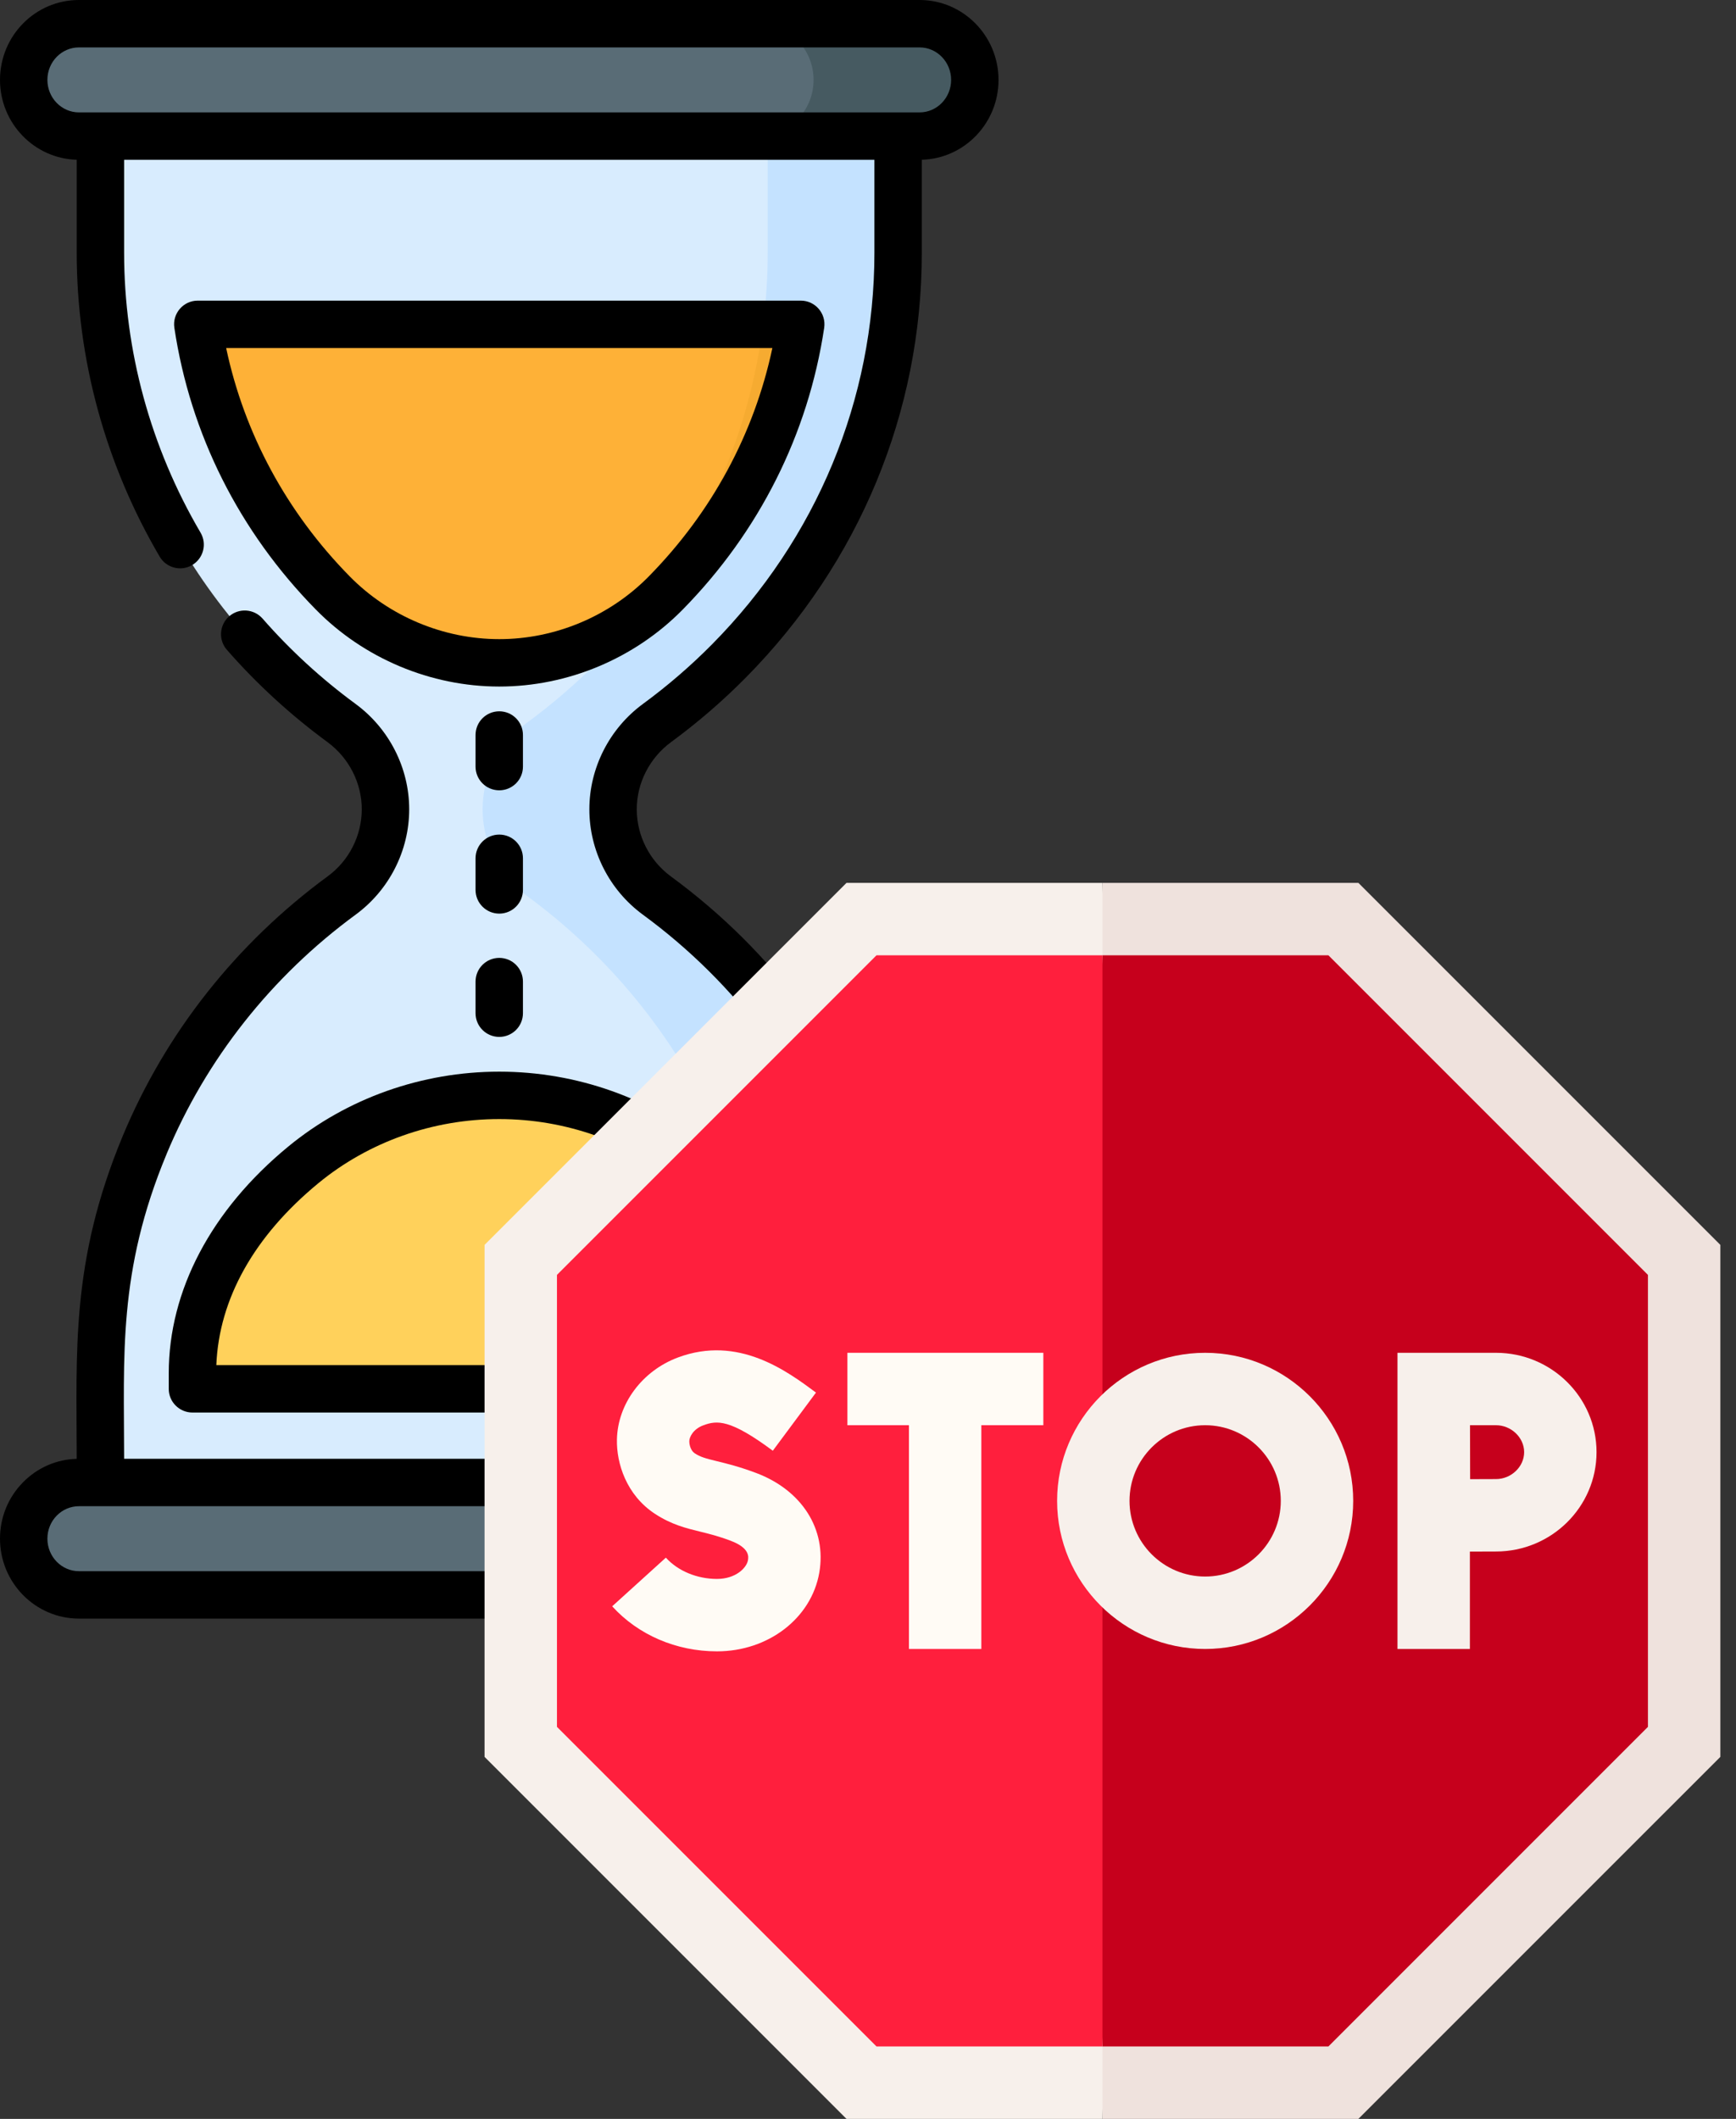
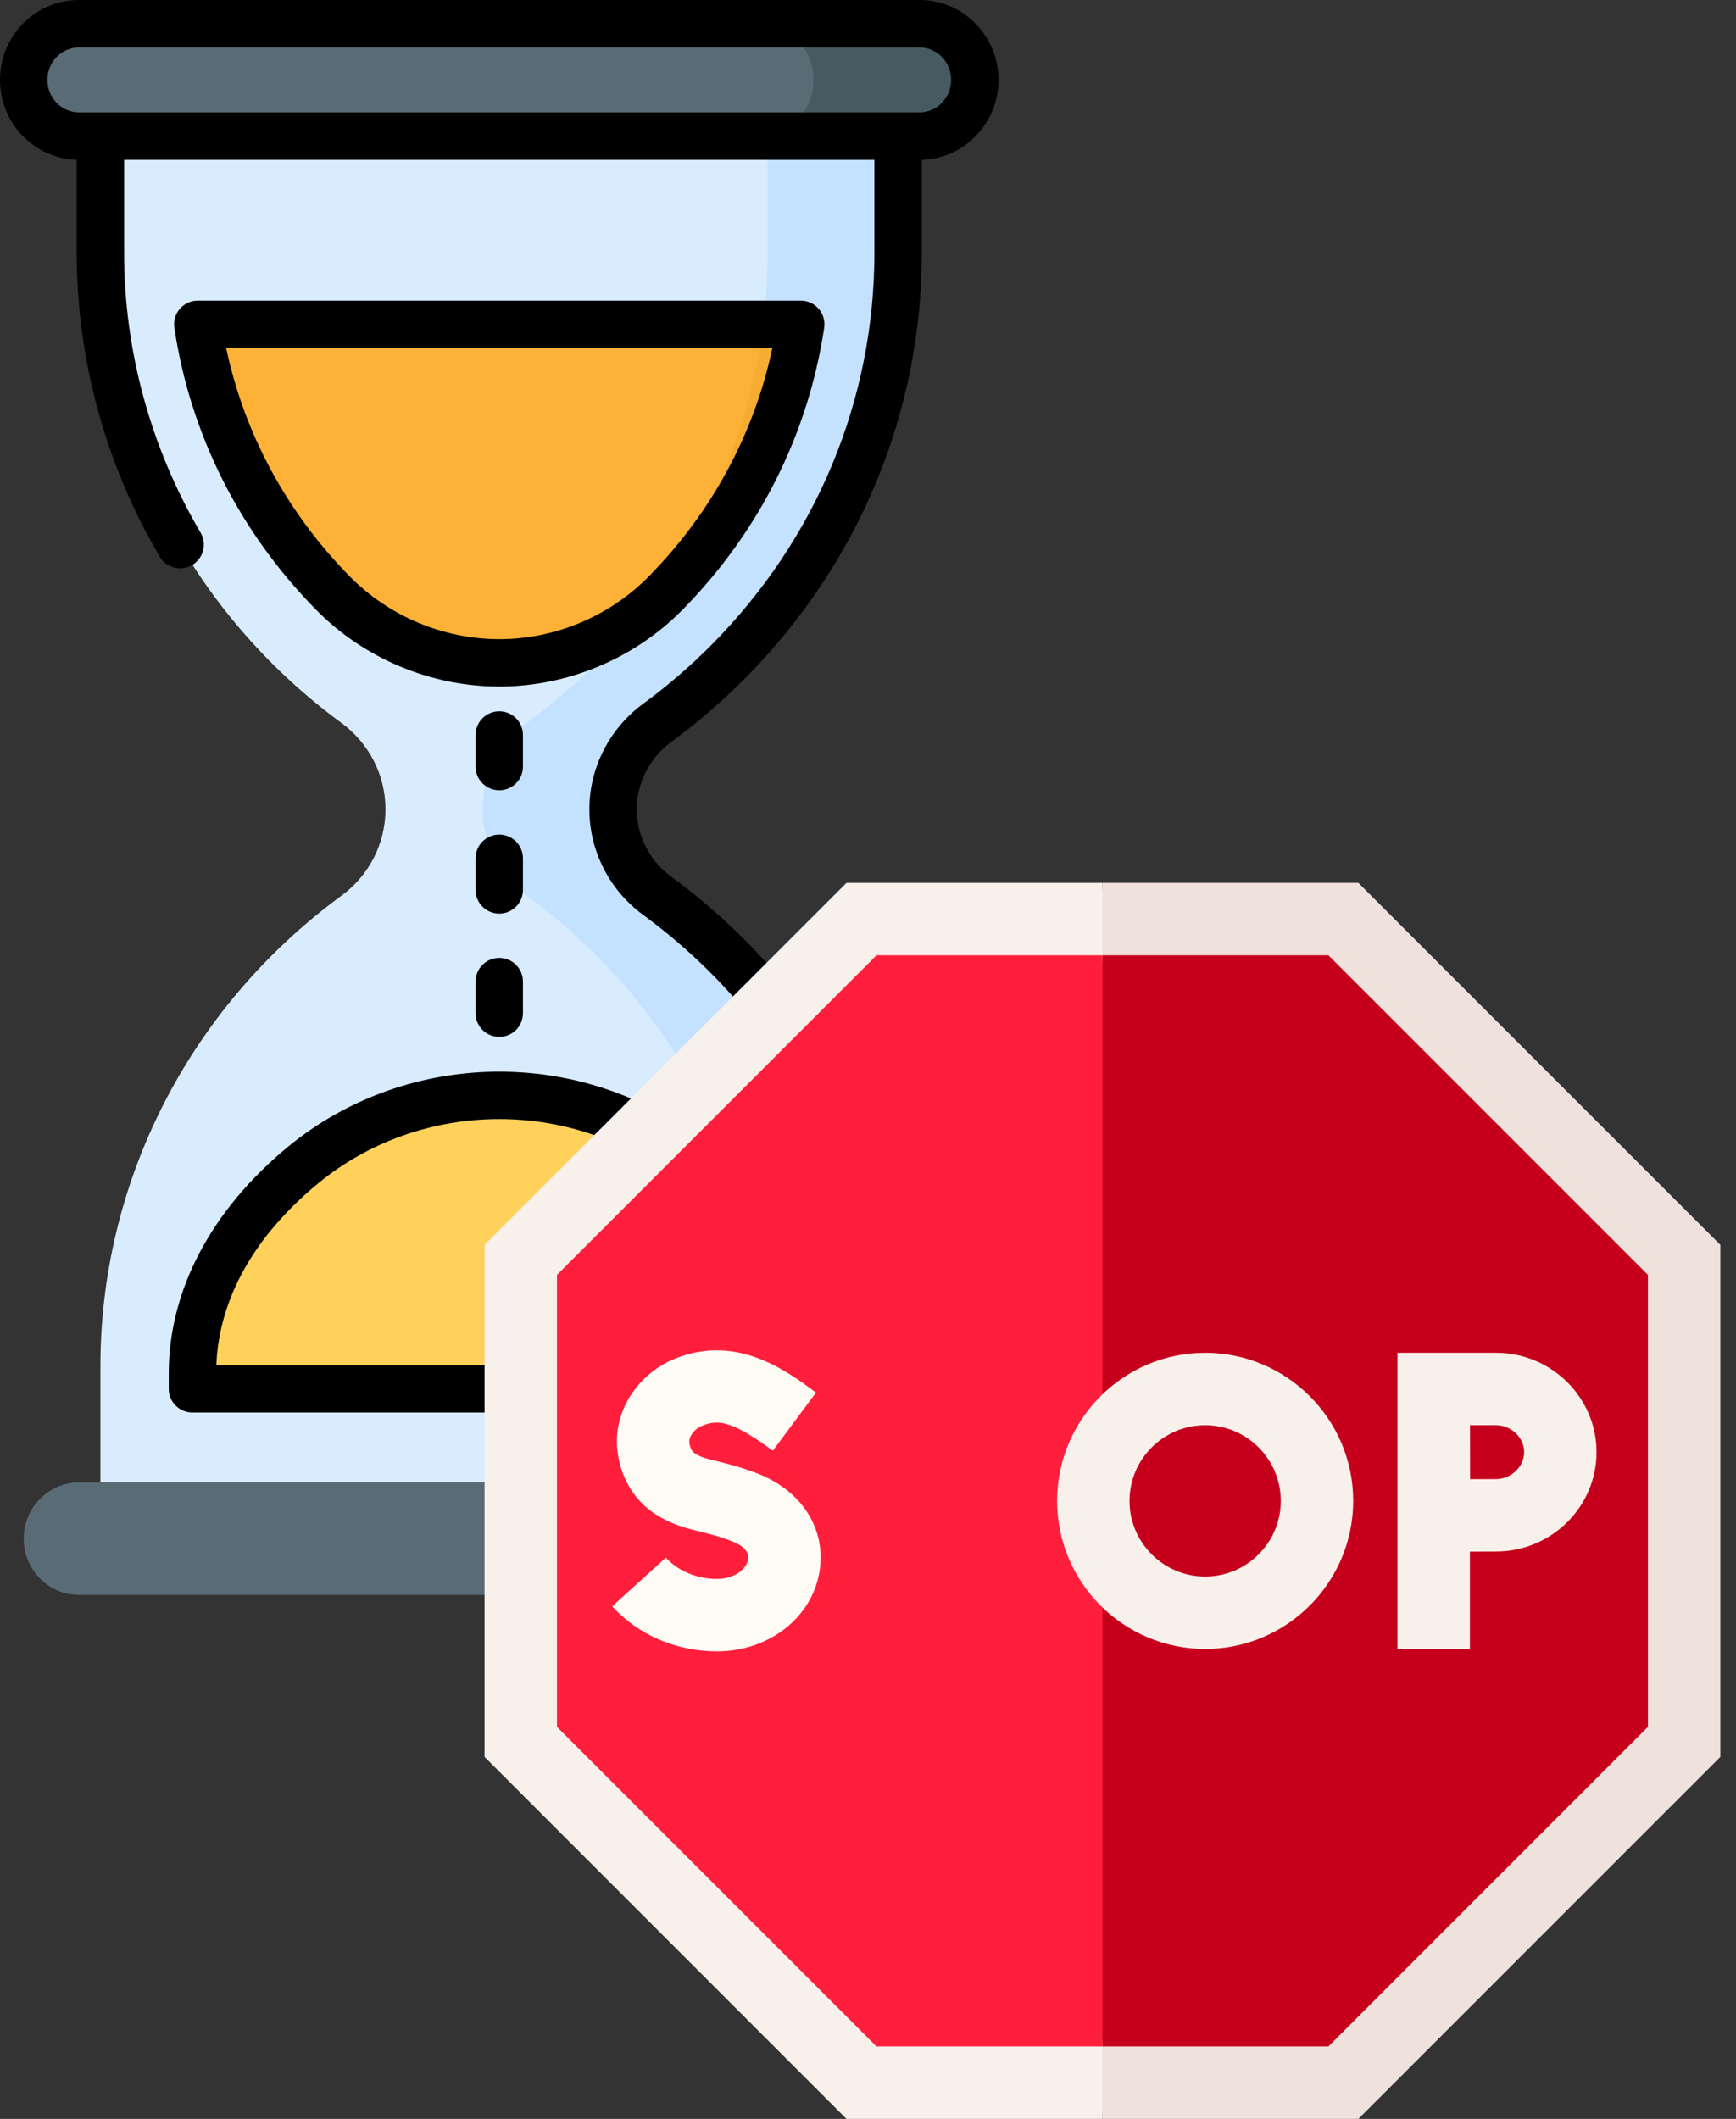
<svg xmlns="http://www.w3.org/2000/svg" width="59" height="72" viewBox="0 0 59 72" fill="none">
  <rect x="0" y="0" width="59" height="72" fill="#333333" stroke="none" />
  <path d="M30.524 8.585V4.625L3.413 4.625V8.585C3.413 14.839 6.424 20.764 11.607 24.568C12.542 25.255 13.101 26.34 13.101 27.501C13.101 28.659 12.546 29.744 11.612 30.43C6.318 34.313 3.413 40.289 3.413 46.415V50.375L30.524 50.375V46.415C30.524 40.299 27.626 34.319 22.324 30.429C21.39 29.744 20.836 28.659 20.836 27.501V27.501C20.836 26.34 21.395 25.255 22.33 24.568C27.501 20.772 30.524 14.853 30.524 8.585Z" fill="#D8ECFE" />
  <path d="M22.331 24.568C27.502 20.772 30.524 14.853 30.524 8.585V4.625L3.413 4.625L26.091 4.625V8.585C26.091 14.853 23.068 20.772 17.897 24.568C16.961 25.254 16.402 26.34 16.402 27.501V27.501C16.402 28.659 16.957 29.744 17.891 30.429C23.193 34.319 26.09 40.298 26.09 46.415V50.375H30.524V46.415C30.524 40.299 27.627 34.319 22.324 30.429C21.391 29.744 20.836 28.659 20.836 27.501V27.501C20.836 26.34 21.395 25.254 22.331 24.568Z" fill="#C4E2FF" />
  <path d="M6.541 47.192V46.666C6.541 44.047 7.895 41.569 10.309 39.582C12.189 38.035 14.55 37.22 16.968 37.22C19.387 37.22 21.747 38.035 23.628 39.582C26.041 41.569 27.396 44.047 27.396 46.666V47.192H6.541Z" fill="#FFD15B" />
  <path d="M2.683 4.625H31.254C32.29 4.625 33.131 3.77 33.131 2.715C33.131 1.661 32.29 0.806 31.254 0.806H2.683C1.646 0.806 0.806 1.661 0.806 2.715C0.806 3.77 1.646 4.625 2.683 4.625Z" fill="#596C76" />
  <path d="M2.683 54.194H31.254C32.29 54.194 33.131 53.339 33.131 52.285C33.131 51.23 32.29 50.375 31.254 50.375H2.683C1.646 50.375 0.806 51.23 0.806 52.285C0.806 53.339 1.646 54.194 2.683 54.194Z" fill="#596C76" />
  <path d="M6.722 11.02C7.239 14.463 8.844 17.64 11.308 20.148C12.808 21.674 14.847 22.523 16.968 22.523C19.089 22.523 21.129 21.674 22.628 20.148C25.093 17.64 26.697 14.463 27.214 11.02H6.722V11.02Z" fill="#FEB137" />
  <path d="M31.254 0.806H25.773C26.81 0.806 27.65 1.661 27.65 2.715C27.65 3.77 26.81 4.625 25.773 4.625H31.254C32.291 4.625 33.131 3.77 33.131 2.715C33.131 1.661 32.291 0.806 31.254 0.806Z" fill="#465A61" />
  <path d="M31.254 50.375H25.773C26.81 50.375 27.65 51.23 27.65 52.285C27.65 53.339 26.81 54.194 25.773 54.194H31.254C32.291 54.194 33.131 53.339 33.131 52.285C33.131 51.23 32.291 50.375 31.254 50.375Z" fill="#465A61" />
  <path d="M25.431 41.401C25.866 43.034 26.09 44.719 26.09 46.415V47.193H27.395V46.666C27.395 44.797 26.704 42.999 25.431 41.401Z" fill="#FFC344" />
  <path d="M25.936 11.02C25.476 14.67 23.99 18.114 21.662 20.983C22.003 20.733 22.327 20.455 22.628 20.148C25.093 17.64 26.697 14.464 27.214 11.02H25.936Z" fill="#F6AB31" />
  <path d="M5.735 46.666V47.193C5.735 47.638 6.096 47.998 6.541 47.998H27.395C27.84 47.998 28.201 47.638 28.201 47.193V46.666C28.201 43.853 26.758 41.116 24.139 38.96C22.144 37.319 19.597 36.415 16.968 36.415C14.338 36.415 11.791 37.319 9.797 38.96C7.177 41.116 5.735 43.852 5.735 46.666ZM10.821 40.204C12.528 38.8 14.711 38.026 16.968 38.026C19.225 38.026 21.408 38.8 23.115 40.205C25.298 42.001 26.493 44.133 26.584 46.387H7.352C7.443 44.133 8.638 42.001 10.821 40.204Z" fill="black" />
  <path d="M2.607 5.429V8.585C2.607 12.201 3.582 15.773 5.427 18.915C5.652 19.299 6.146 19.427 6.529 19.202C6.913 18.977 7.042 18.483 6.816 18.099C5.117 15.205 4.218 11.915 4.218 8.585V5.431L29.718 5.431V8.585C29.718 13.571 27.758 18.298 24.198 21.896C24.198 21.896 24.198 21.896 24.198 21.896C23.476 22.626 22.687 23.306 21.853 23.918C20.711 24.756 20.03 26.096 20.03 27.501C20.03 28.906 20.709 30.244 21.847 31.079C25.059 33.435 27.428 36.635 28.699 40.334C28.814 40.668 29.127 40.878 29.461 40.878C29.548 40.878 29.636 40.864 29.723 40.834C30.144 40.69 30.368 40.231 30.223 39.81C28.845 35.8 26.278 32.331 22.8 29.78C22.074 29.247 21.641 28.395 21.641 27.501C21.641 26.607 22.077 25.753 22.807 25.217C23.708 24.555 24.562 23.819 25.343 23.029C25.343 23.029 25.343 23.029 25.343 23.029C29.203 19.128 31.329 13.998 31.329 8.585V5.429C32.774 5.388 33.936 4.187 33.936 2.715C33.936 1.218 32.733 0 31.254 0H2.683C1.198 0 -0 1.217 2.88982e-08 2.716C0 4.187 1.163 5.388 2.607 5.429ZM2.683 1.611H31.254C31.845 1.611 32.325 2.107 32.325 2.715C32.325 3.324 31.845 3.819 31.254 3.819H2.683C2.092 3.819 1.611 3.324 1.611 2.715C1.611 2.096 2.1 1.611 2.683 1.611Z" fill="black" />
-   <path d="M31.329 49.571C31.329 46.251 31.375 45.337 31.134 43.611C31.072 43.17 30.666 42.864 30.224 42.925C29.784 42.986 29.476 43.394 29.538 43.834C29.759 45.413 29.718 46.193 29.718 49.569H16.968L4.218 49.569C4.218 46.078 3.999 43.213 5.66 39.219C5.66 39.218 5.66 39.218 5.66 39.217C7.001 35.994 9.224 33.18 12.088 31.079C13.227 30.244 13.907 28.906 13.907 27.5C13.907 26.095 13.225 24.756 12.083 23.918C10.925 23.068 9.862 22.093 8.924 21.02C8.631 20.686 8.122 20.651 7.787 20.944C7.452 21.237 7.418 21.746 7.711 22.081C8.726 23.242 9.877 24.297 11.13 25.217C11.86 25.753 12.295 26.606 12.295 27.5C12.295 28.395 11.862 29.247 11.135 29.779C8.034 32.054 5.626 35.104 4.173 38.598C4.172 38.599 4.172 38.599 4.172 38.6C2.39 42.885 2.607 45.94 2.607 49.571C1.916 49.59 1.27 49.872 0.781 50.37C0.277 50.882 -0 51.562 3.11914e-08 52.285C0 53.782 1.204 55 2.683 55H31.254C32.733 55 33.936 53.782 33.936 52.285C33.936 50.813 32.773 49.612 31.329 49.571ZM31.254 53.389H2.683C2.092 53.389 1.611 52.894 1.611 52.285C1.611 51.666 2.099 51.181 2.683 51.181H16.968H31.254C31.845 51.181 32.325 51.676 32.325 52.285C32.325 52.893 31.845 53.389 31.254 53.389Z" fill="black" />
  <path d="M17.773 24.976C17.773 24.53 17.413 24.17 16.968 24.17C16.523 24.17 16.162 24.53 16.162 24.976V26.05C16.162 26.495 16.523 26.855 16.968 26.855C17.413 26.855 17.773 26.495 17.773 26.05V24.976Z" fill="black" />
  <path d="M16.968 35.234C17.413 35.234 17.773 34.874 17.773 34.429V33.355C17.773 32.909 17.413 32.549 16.968 32.549C16.523 32.549 16.162 32.909 16.162 33.355V34.429C16.162 34.874 16.523 35.234 16.968 35.234Z" fill="black" />
  <path d="M16.968 28.359C16.523 28.359 16.162 28.72 16.162 29.165V30.239C16.162 30.684 16.523 31.045 16.968 31.045C17.413 31.045 17.773 30.684 17.773 30.239V29.165C17.773 28.72 17.413 28.359 16.968 28.359Z" fill="black" />
  <path d="M28.011 11.14C28.084 10.653 27.707 10.215 27.214 10.215H6.722C6.23 10.215 5.852 10.653 5.926 11.14C6.468 14.753 8.131 18.063 10.734 20.712C12.367 22.375 14.64 23.329 16.968 23.329C19.297 23.329 21.569 22.375 23.203 20.713C25.806 18.064 27.468 14.753 28.011 11.14ZM16.968 21.718C15.069 21.718 13.216 20.94 11.883 19.583C9.744 17.407 8.305 14.74 7.686 11.826H26.25C25.631 14.741 24.192 17.407 22.053 19.583C20.721 20.94 18.867 21.718 16.968 21.718Z" fill="black" />
  <path d="M46.166 30H37.468L36.593 51L37.468 72H46.166L58.468 59.699V42.301L46.166 30Z" fill="#EFE2DD" />
  <path d="M28.769 30L16.468 42.301V59.699L28.769 72H37.468V30H28.769Z" fill="#F7F0EB" />
  <path d="M45.147 32.461H37.468L36.593 51L37.468 69.539H45.147L56.007 58.679V43.321L45.147 32.461Z" fill="#C6001C" />
  <path d="M29.789 32.461L18.929 43.321V58.679L29.789 69.539H37.468V32.461H29.789Z" fill="#FF1F3D" />
  <path d="M24.367 56.113C22.986 56.113 21.688 55.555 20.806 54.582L22.63 52.929C23.04 53.382 23.689 53.652 24.367 53.652C25.01 53.652 25.375 53.273 25.42 53.017C25.439 52.904 25.491 52.603 24.83 52.354C24.402 52.193 24.085 52.116 23.779 52.041C23.31 51.926 22.825 51.807 22.269 51.446C21.283 50.805 20.95 49.718 20.967 48.915C20.992 47.701 21.826 46.58 23.041 46.127C25.094 45.361 26.745 46.587 27.732 47.32L26.265 49.296C24.813 48.218 24.369 48.258 23.901 48.433C23.561 48.559 23.43 48.828 23.427 48.967C23.424 49.109 23.487 49.303 23.61 49.382C23.806 49.51 23.957 49.551 24.364 49.651C24.705 49.734 25.13 49.838 25.696 50.051C27.256 50.637 28.099 51.966 27.845 53.437C27.576 54.987 26.114 56.113 24.367 56.113Z" fill="#FFFBF5" />
-   <path d="M35.459 45.968H28.8V48.429H30.891V56.032H33.352V48.429H35.459V45.968Z" fill="#FFFBF5" />
  <path d="M50.843 45.968H47.495V56.032H49.956V52.723C50.297 52.721 50.631 52.72 50.843 52.72C52.727 52.72 54.26 51.206 54.26 49.344C54.26 47.483 52.727 45.968 50.843 45.968ZM50.843 50.259C50.629 50.259 50.3 50.26 49.964 50.262C49.962 49.909 49.961 48.8 49.96 48.429H50.843C51.361 48.429 51.8 48.848 51.8 49.344C51.8 49.84 51.361 50.259 50.843 50.259Z" fill="#F7F0EB" />
  <path d="M40.959 56.032C38.184 56.032 35.927 53.774 35.927 51C35.927 48.225 38.184 45.968 40.959 45.968C43.733 45.968 45.99 48.225 45.99 51C45.99 53.774 43.733 56.032 40.959 56.032ZM40.959 48.429C39.541 48.429 38.388 49.583 38.388 51C38.388 52.417 39.541 53.571 40.959 53.571C42.376 53.571 43.529 52.417 43.529 51C43.529 49.583 42.376 48.429 40.959 48.429Z" fill="#F7F0EB" />
</svg>